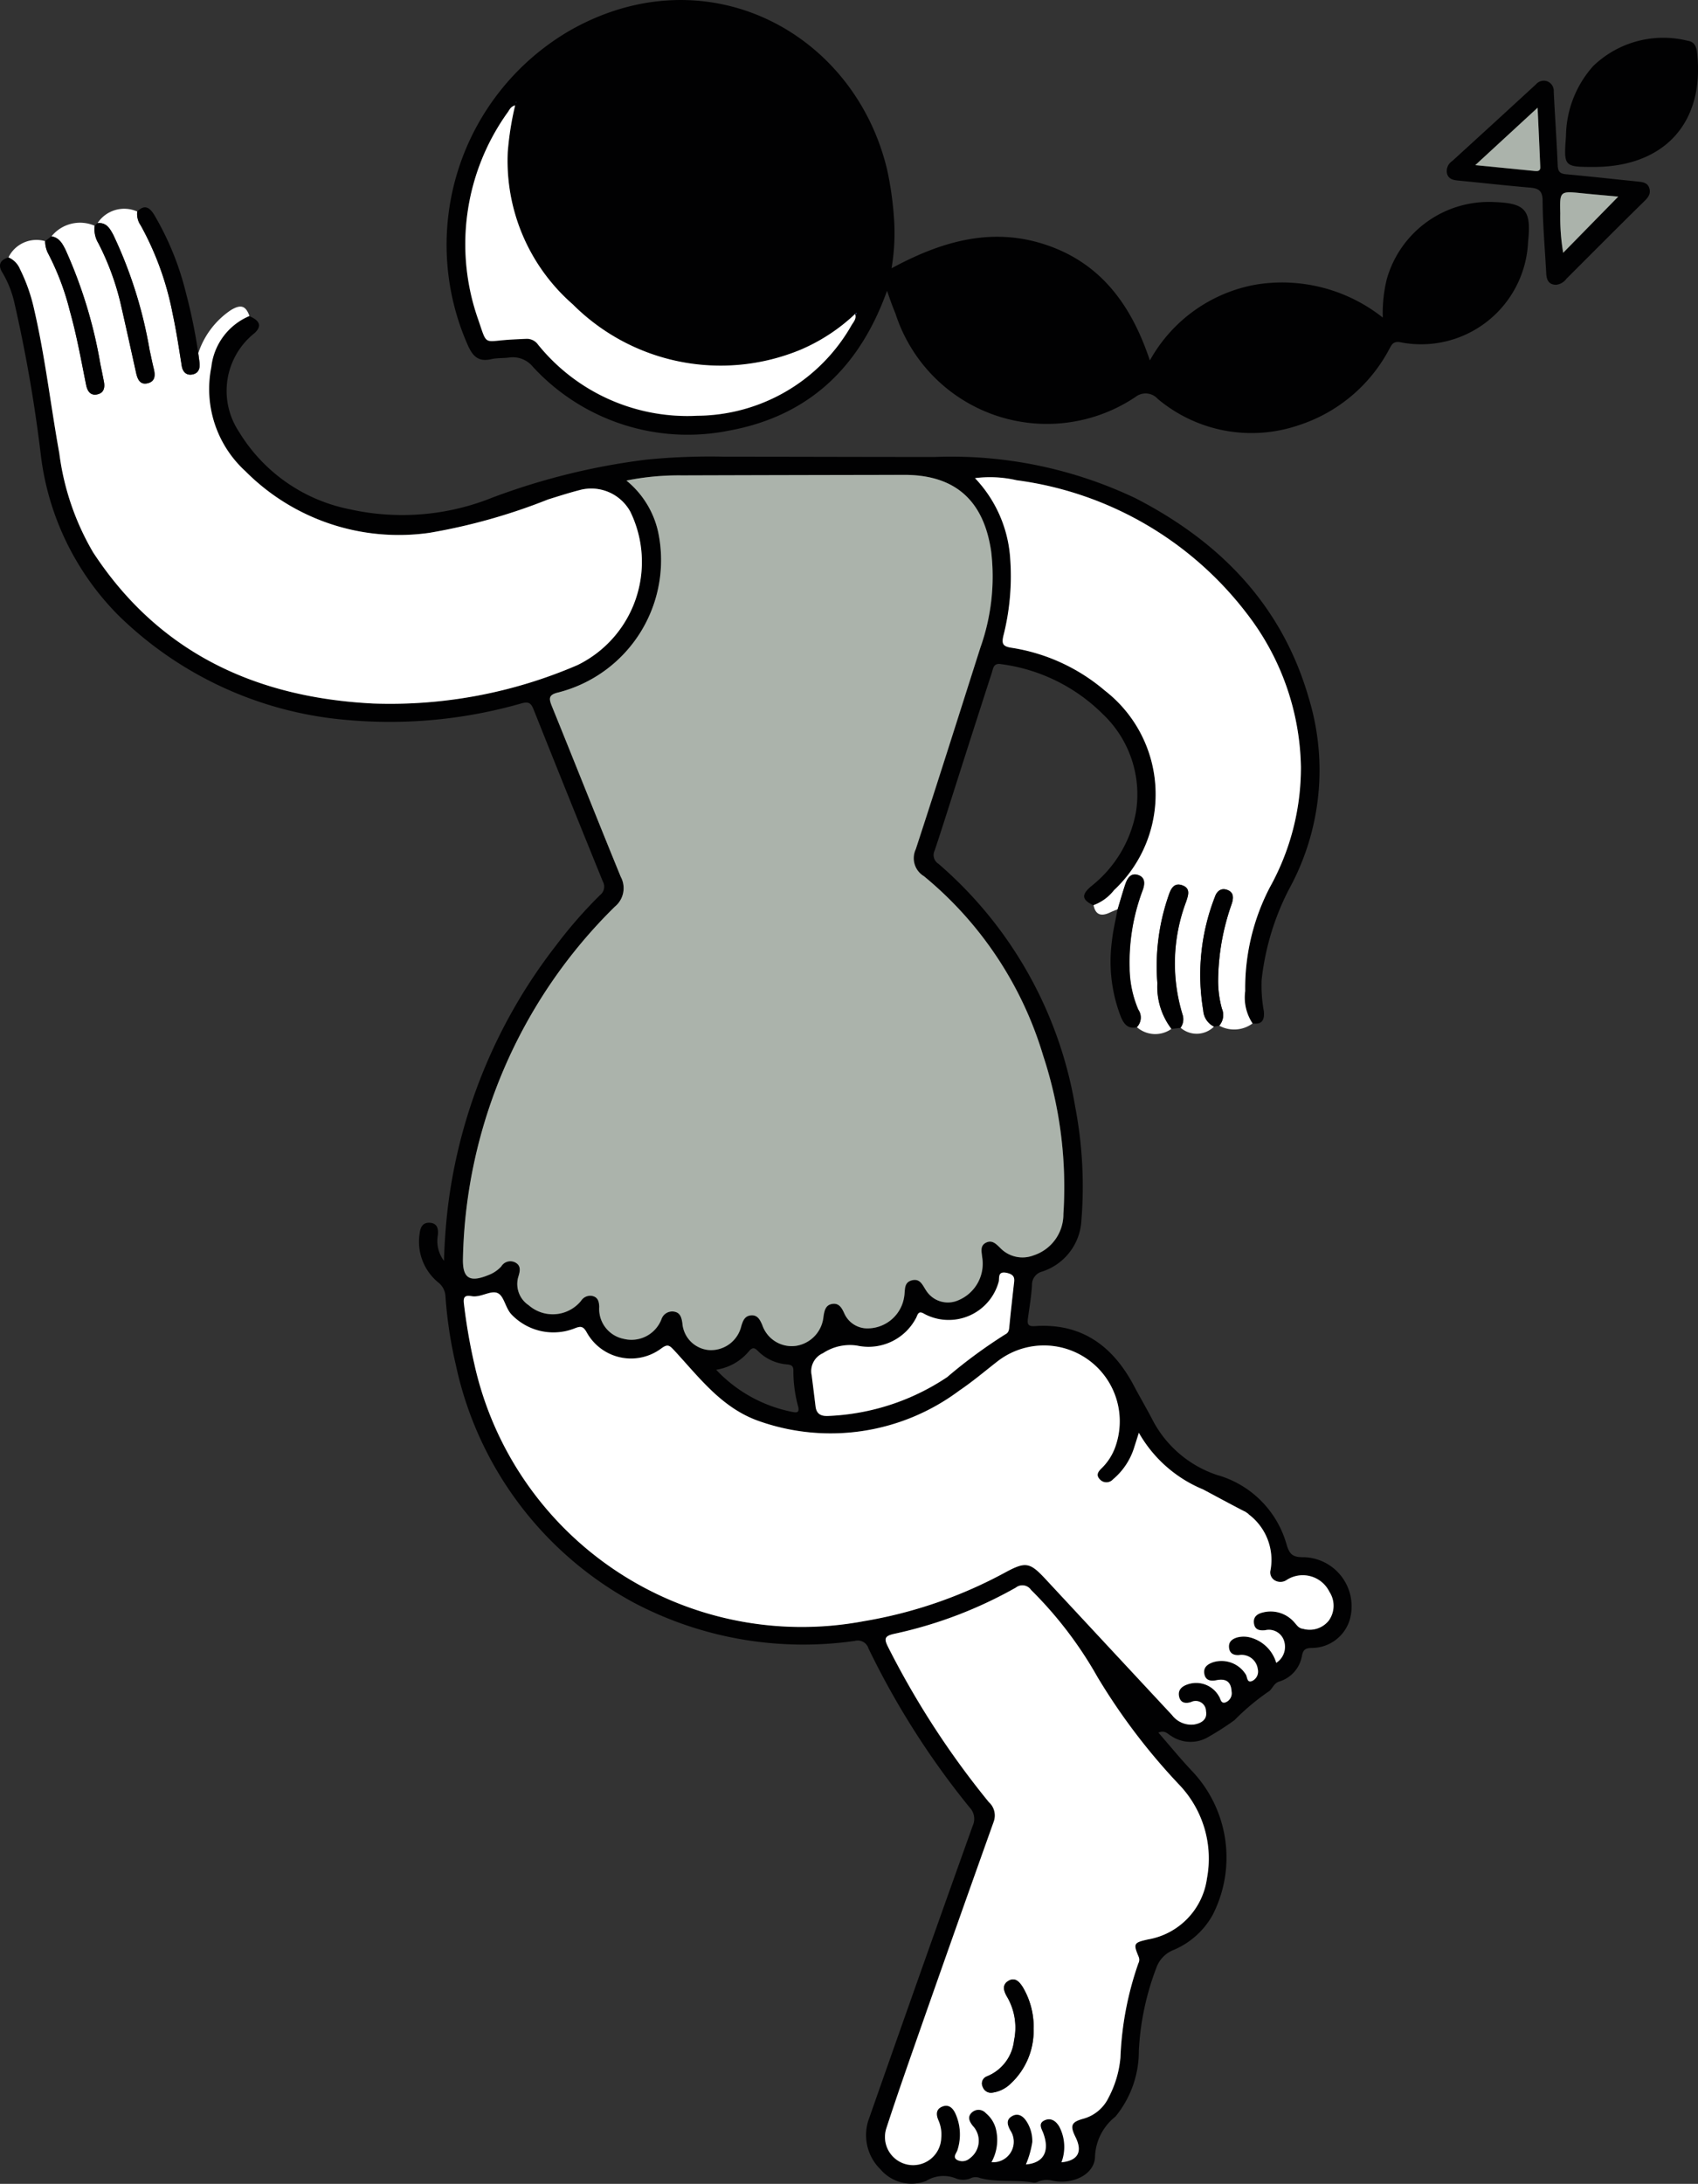
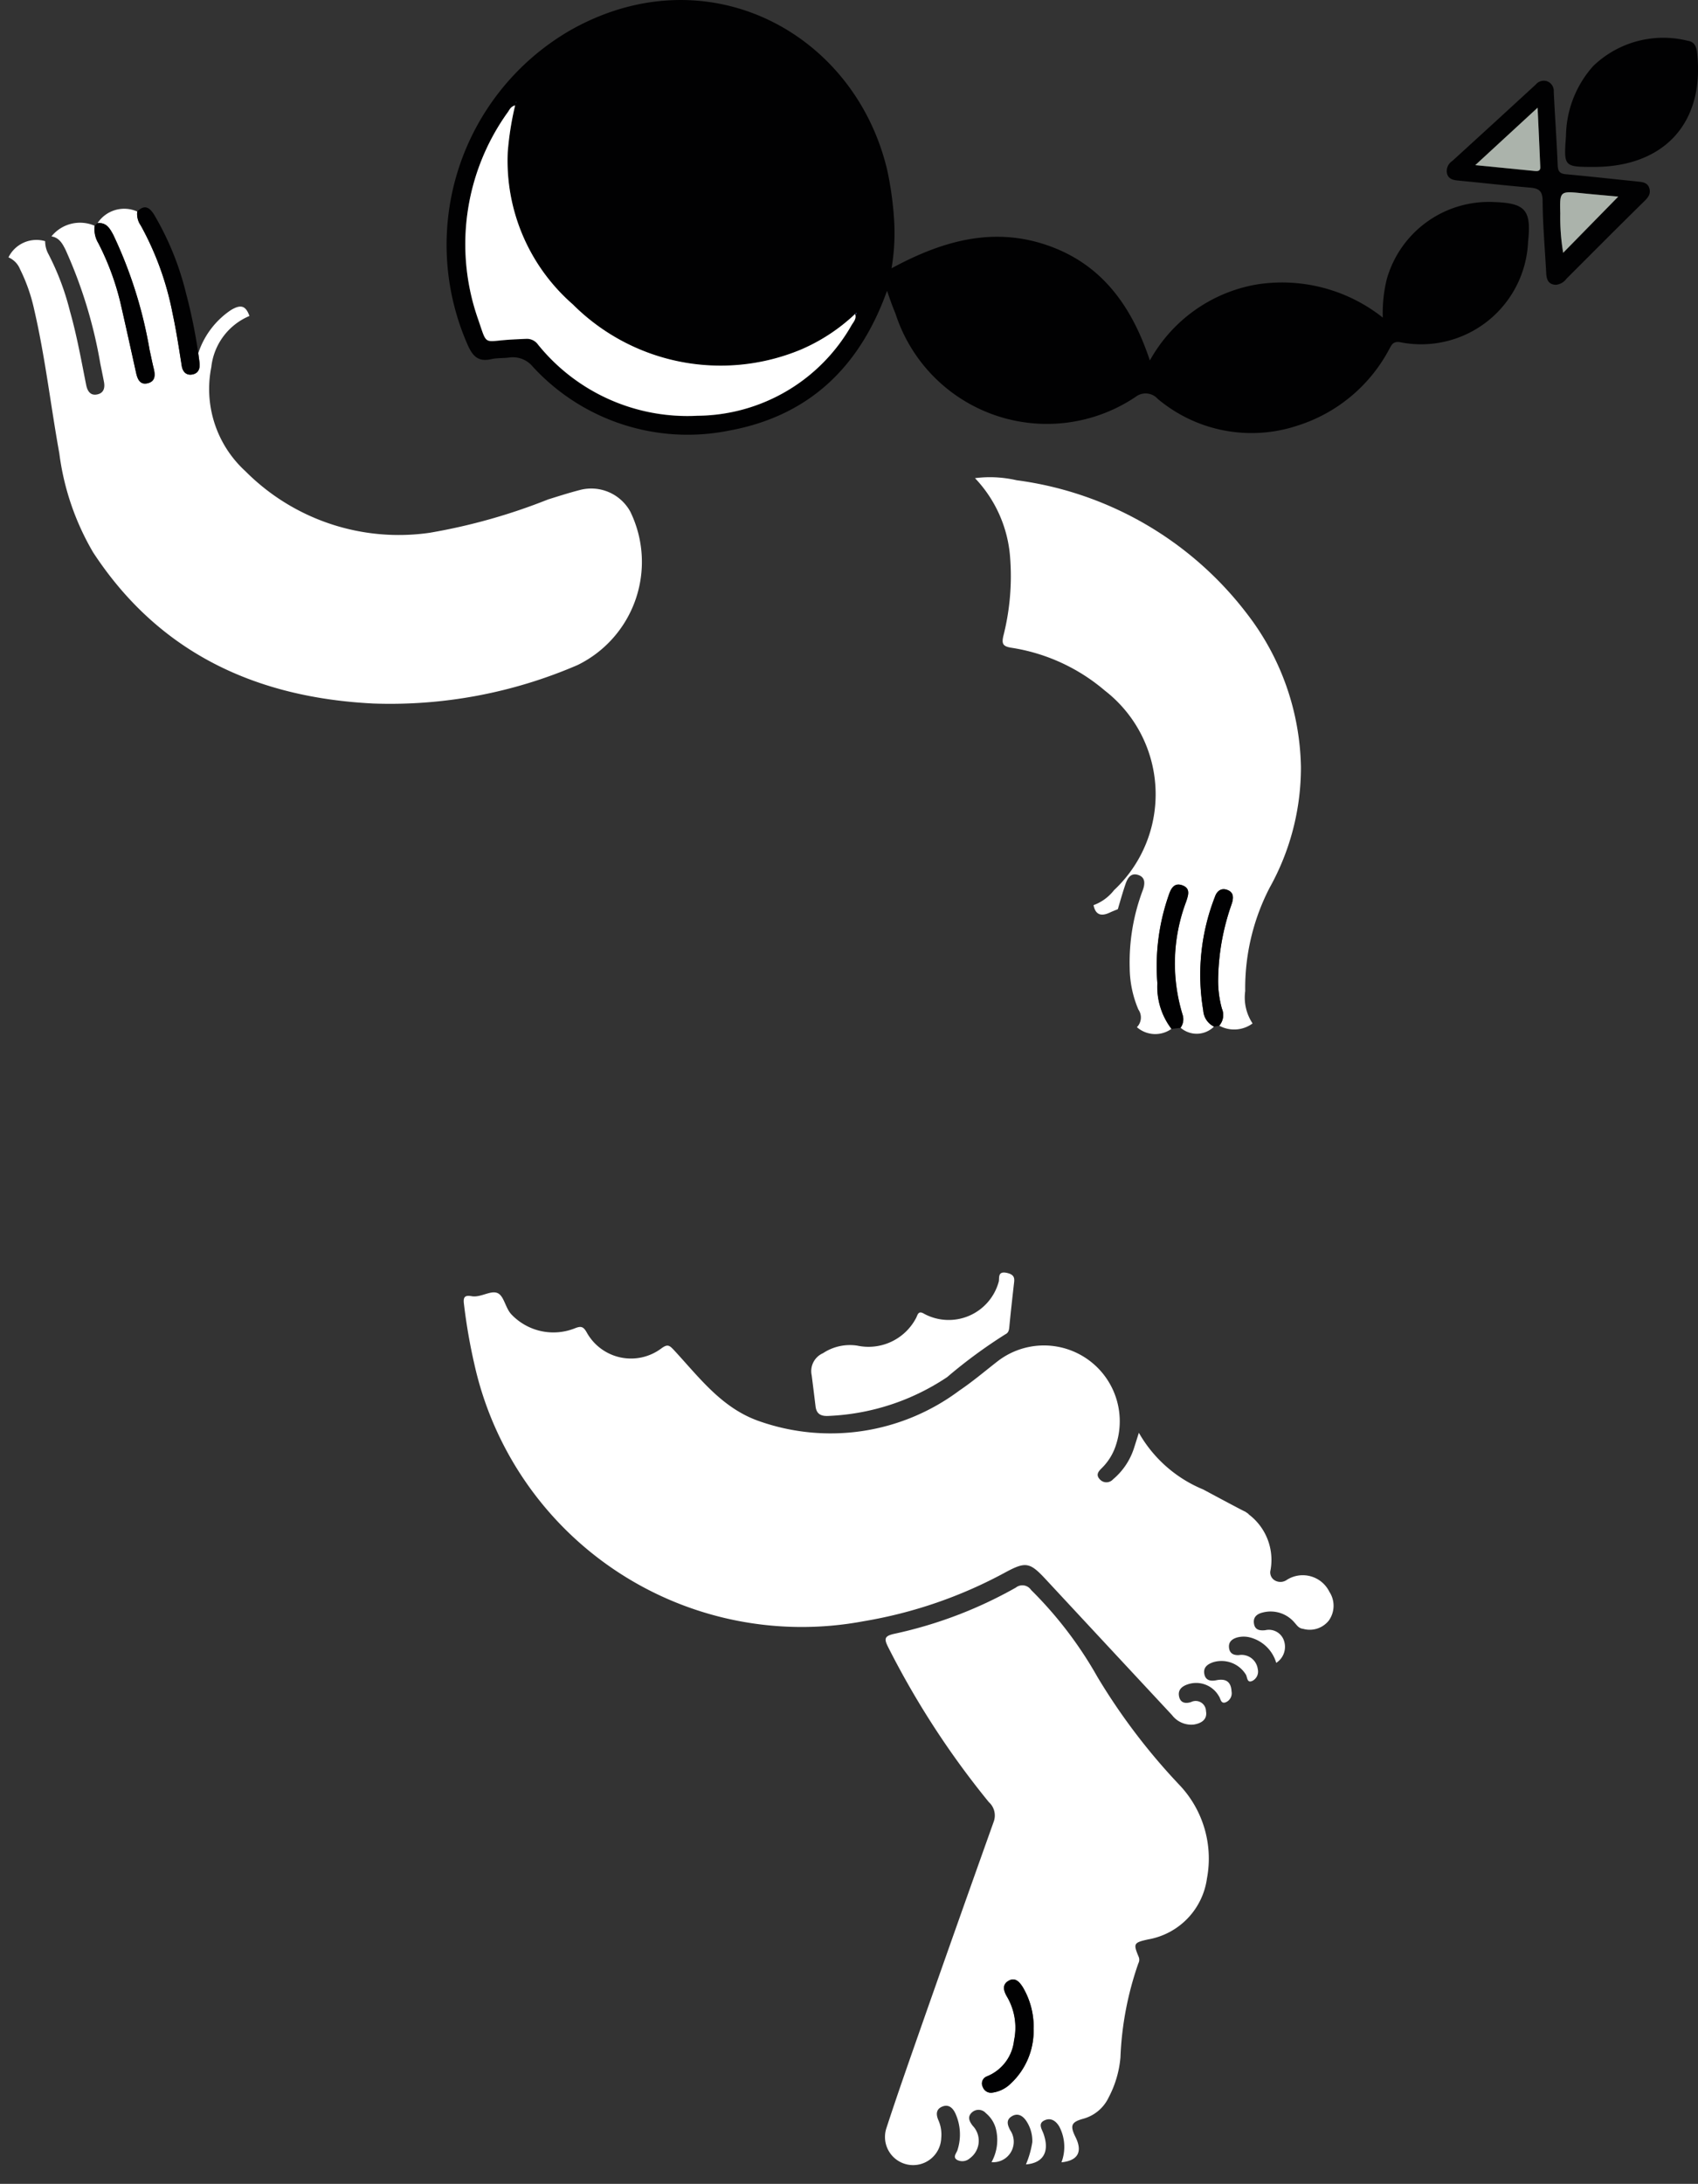
<svg xmlns="http://www.w3.org/2000/svg" width="89.863" height="115.52" viewBox="0 0 89.863 115.52">
  <rect x="0" y="0" width="89.863" height="115.52" fill="#333333" stroke="none" />
  <defs>
    <clipPath id="clip-path">
      <rect id="Rectangle_829" data-name="Rectangle 829" width="89.863" height="115.52" transform="translate(0 0)" fill="none" />
    </clipPath>
  </defs>
  <g id="Group_835" data-name="Group 835" transform="translate(0 0)" clip-path="url(#clip-path)">
    <path id="Path_1357" data-name="Path 1357" d="M46.945,15.38c-1.469,4.108-4.2,6.639-8.369,7.4A11.128,11.128,0,0,1,28.2,19.4a1.367,1.367,0,0,0-1.251-.488c-.316.043-.646.016-.954.087-.689.159-.988-.166-1.25-.768A13.111,13.111,0,0,1,30.118,1.638c7.2-4.128,15.085,0,16.833,7.345a17.714,17.714,0,0,1,.361,2.549,11.115,11.115,0,0,1-.129,2.66c2.627-1.421,5.307-2.214,8.2-1.232,2.912.986,4.51,3.217,5.471,6.108a8.03,8.03,0,0,1,5.6-4.011A8.584,8.584,0,0,1,73.182,16.8a7.5,7.5,0,0,1,.21-2.033,5.616,5.616,0,0,1,5.684-4.079c1.66.058,1.974.425,1.794,2.1a5.666,5.666,0,0,1-6.788,5.311c-.377-.053-.443.168-.565.38a8.325,8.325,0,0,1-4.8,4.019A7.716,7.716,0,0,1,61.271,21.1a.862.862,0,0,0-1.172-.106,8.42,8.42,0,0,1-12.706-4.4c-.077-.184-.149-.37-.218-.557s-.127-.359-.23-.652m-1.689,1.232a9.771,9.771,0,0,1-2.89,1.894,11.061,11.061,0,0,1-12.052-2.4,10.078,10.078,0,0,1-3.443-8.061,15.9,15.9,0,0,1,.391-2.469c-.226.059-.292.217-.376.344a11.965,11.965,0,0,0-1.567,11.015c.459,1.347.277,1.132,1.572,1.04.319-.023.639-.034.959-.05a.723.723,0,0,1,.619.3,10.166,10.166,0,0,0,8.443,3.769A9.469,9.469,0,0,0,45.068,17.2c.106-.174.286-.348.181-.6h.084c0-.017,0-.035,0-.053l-.073.065M27.32,5.379l-.02.032.026.006Z" fill="#010102" />
-     <path id="Path_1358" data-name="Path 1358" d="M57.86,47.885c-.6-.287-.644-.551-.117-1a6.473,6.473,0,0,0,2.371-3.912,5.852,5.852,0,0,0-1.744-5.193,9.342,9.342,0,0,0-5.388-2.648c-.408-.071-.417.223-.49.448q-.978,3.02-1.941,6.044c-.359,1.122-.71,2.246-1.085,3.362a.546.546,0,0,0,.2.707A21.689,21.689,0,0,1,56.9,58.531a22.407,22.407,0,0,1,.331,6.027,3.011,3.011,0,0,1-2.062,2.7.719.719,0,0,0-.553.719c-.034.6-.138,1.189-.218,1.783-.039.293.018.412.373.388,2.5-.171,4.155,1.079,5.267,3.208.3.566.623,1.116.92,1.681A5.981,5.981,0,0,0,64.4,78.02a5.313,5.313,0,0,1,3.676,3.632c.163.584.339.729.94.72a2.6,2.6,0,0,1,2.419,3.3,2.1,2.1,0,0,1-2.02,1.5c-.309.011-.444.074-.509.4a1.725,1.725,0,0,1-1.2,1.375c-.324.1-.361.421-.592.547a12.229,12.229,0,0,0-1.775,1.492,14.507,14.507,0,0,1-1.372.884,1.841,1.841,0,0,1-1.99-.046c-.182-.1-.325-.321-.673-.174.594.681,1.149,1.361,1.75,2a6.654,6.654,0,0,1,1.119,7.653,4.249,4.249,0,0,1-2.064,1.845,1.58,1.58,0,0,0-.914.951,14.246,14.246,0,0,0-.924,4.373,5.458,5.458,0,0,1-1.239,3.491,2.828,2.828,0,0,0-1.08,2.1c-.005.951-1.16,1.519-2.265,1.287a1.209,1.209,0,0,0-.739.049.469.469,0,0,1-.23.061c-.94-.182-1.912,0-2.844-.245a.64.64,0,0,0-.45-.014,1.042,1.042,0,0,1-.821.038,1.745,1.745,0,0,0-1.59.127,2.152,2.152,0,0,1-2.411-.608,2.531,2.531,0,0,1-.6-2.722q2.713-7.738,5.477-15.458a.864.864,0,0,0-.16-.963A43.066,43.066,0,0,1,45.963,87.2a.592.592,0,0,0-.724-.4,19.226,19.226,0,0,1-11.675-2.013,18.733,18.733,0,0,1-9.441-12.593,22.667,22.667,0,0,1-.547-3.608,1,1,0,0,0-.391-.755,2.781,2.781,0,0,1-.977-2.574c.034-.334.167-.605.546-.576.394.03.454.325.418.659a1.735,1.735,0,0,0,.323,1.354c.038-1.13.114-2.143.247-3.151a28.158,28.158,0,0,1,5.686-13.532,24.117,24.117,0,0,1,2.325-2.661.565.565,0,0,0,.149-.725q-1.849-4.546-3.667-9.106c-.145-.366-.294-.407-.653-.308a25.271,25.271,0,0,1-9.194.876A19.6,19.6,0,0,1,6.266,32.55a14.485,14.485,0,0,1-4.109-8.508A77.189,77.189,0,0,0,.75,15.967a5.5,5.5,0,0,0-.623-1.549c-.252-.4-.122-.67.321-.8a1.149,1.149,0,0,1,.611.622A9.194,9.194,0,0,1,1.81,16.38c.581,2.51.871,5.071,1.329,7.6a13.82,13.82,0,0,0,1.786,5.235c3.495,5.339,8.649,7.692,14.841,8a25.049,25.049,0,0,0,10.806-2.038A6.073,6.073,0,0,0,33.36,27.07a2.358,2.358,0,0,0-2.691-1.14c-.559.146-1.111.321-1.663.493a30.944,30.944,0,0,1-6.267,1.763,11.445,11.445,0,0,1-9.754-3.261,5.885,5.885,0,0,1-1.8-5.5,3.321,3.321,0,0,1,2.017-2.7c.574.243.661.542.263.9a3.9,3.9,0,0,0-.821,5.209A8.863,8.863,0,0,0,18.5,26.937a12.791,12.791,0,0,0,7.571-.62,35.578,35.578,0,0,1,8.11-2,33.882,33.882,0,0,1,4.191-.159c3.7,0,7.4.015,11.094.014a22.7,22.7,0,0,1,10.626,2.182c4.456,2.29,7.737,5.633,9.161,10.534a13.087,13.087,0,0,1-1.041,10.161,13.7,13.7,0,0,0-1.443,4.783,7.6,7.6,0,0,0,.119,1.67c.039.44-.093.714-.6.631a2.473,2.473,0,0,1-.39-1.71A11.537,11.537,0,0,1,67.2,46.944a13.037,13.037,0,0,0,1.648-6.369,13.641,13.641,0,0,0-2.828-8.07A18.343,18.343,0,0,0,53.8,25.4a6.264,6.264,0,0,0-2.2-.11,6.8,6.8,0,0,1,1.859,4.2,12.829,12.829,0,0,1-.36,4.158c-.093.415-.013.541.417.612a9.949,9.949,0,0,1,4.953,2.265,6.941,6.941,0,0,1,.492,10.557,2.441,2.441,0,0,1-1.1.8m5.814,30.91a6.967,6.967,0,0,1-3.408-3l-.252.79A3.569,3.569,0,0,1,58.9,78.252a.466.466,0,0,1-.7,0c-.231-.245-.066-.428.119-.608a2.983,2.983,0,0,0,.739-1.217,4.012,4.012,0,0,0-6.3-4.393c-.662.516-1.305,1.061-2,1.529a11.374,11.374,0,0,1-10.585,1.612c-1.976-.686-3.165-2.306-4.5-3.747-.249-.268-.346-.345-.678-.1a2.678,2.678,0,0,1-3.937-.847c-.179-.323-.305-.351-.632-.221a3.062,3.062,0,0,1-3.358-.739c-.323-.343-.383-.964-.721-1.12-.37-.171-.9.245-1.38.159-.367-.065-.454.053-.408.409a29.9,29.9,0,0,0,.55,3.185,17.751,17.751,0,0,0,20.606,13.6,24.01,24.01,0,0,0,7.5-2.585c1.062-.572,1.287-.541,2.116.349q3.353,3.6,6.7,7.2a1.277,1.277,0,0,0,1.162.5c.387-.064.72-.263.636-.711a.547.547,0,0,0-.787-.48c-.26.087-.544.073-.63-.262-.092-.361.12-.559.441-.669a1.383,1.383,0,0,1,1.659.622c.1.126.1.41.345.33a.516.516,0,0,0,.325-.581c-.028-.521-.3-.7-.805-.593-.3.062-.583.018-.639-.351-.053-.344.184-.506.469-.6a1.513,1.513,0,0,1,1.726.643c.091.131.054.491.363.337a.554.554,0,0,0,.273-.62.863.863,0,0,0-1-.737c-.266.013-.48-.076-.519-.378-.041-.321.157-.474.43-.557a1.373,1.373,0,0,1,.767.024,1.96,1.96,0,0,1,1.3,1.321,1.007,1.007,0,0,0,.411-1.167.84.84,0,0,0-1-.559c-.273.024-.54-.01-.591-.355s.179-.516.472-.584a1.649,1.649,0,0,1,1.679.541c.128.138.21.3.46.327a1.288,1.288,0,0,0,1.344-.435,1.342,1.342,0,0,0,.038-1.526,1.573,1.573,0,0,0-2.244-.639.585.585,0,0,1-.672.018.487.487,0,0,1-.2-.528A3.014,3.014,0,0,0,66.077,80.1c-.063-.045-2.33-1.286-2.4-1.3M33.149,25.422a4.853,4.853,0,0,1,1.684,2.73,7.224,7.224,0,0,1-5.261,8.473c-.559.125-.533.323-.357.756,1.221,3,2.409,6,3.636,9a1.265,1.265,0,0,1-.312,1.582,26.875,26.875,0,0,0-8.031,18.623c-.022,1.035.351,1.27,1.336.869a1.763,1.763,0,0,0,.692-.461.562.562,0,0,1,.736-.213c.324.171.258.46.175.735a1.347,1.347,0,0,0,.541,1.531,1.933,1.933,0,0,0,2.772-.235.572.572,0,0,1,.621-.25c.287.08.326.306.34.562a1.613,1.613,0,0,0,1.291,1.7,1.7,1.7,0,0,0,2-1.033.6.6,0,0,1,.648-.409c.354.045.415.316.461.607a1.541,1.541,0,0,0,1.439,1.431,1.65,1.65,0,0,0,1.676-1.262c.088-.286.188-.545.521-.576s.468.227.589.494a1.645,1.645,0,0,0,1.781,1.116,1.723,1.723,0,0,0,1.458-1.53c.048-.313.1-.625.456-.688s.51.19.646.492a1.336,1.336,0,0,0,1.3.8,1.963,1.963,0,0,0,1.876-1.706c.056-.323-.037-.725.408-.837s.562.266.751.543a1.363,1.363,0,0,0,1.687.52,2.093,2.093,0,0,0,1.276-2.272c-.028-.295-.137-.628.224-.79.31-.138.518.081.724.285a1.634,1.634,0,0,0,1.767.4,2.282,2.282,0,0,0,1.581-2.18,22.18,22.18,0,0,0-1.07-8.389A19.512,19.512,0,0,0,48.9,46.348a1.111,1.111,0,0,1-.431-1.428c1.162-3.548,2.287-7.109,3.421-10.666a11.224,11.224,0,0,0,.57-5.069c-.387-2.709-1.907-4.071-4.612-4.064q-5.877.013-11.755.027a14.02,14.02,0,0,0-2.939.274m23.028,88.96c.873-.089,1.118-.564.74-1.328-.305-.616-.237-.8.422-.981a2.1,2.1,0,0,0,1.33-1.123,5.576,5.576,0,0,0,.623-2.114,17.031,17.031,0,0,1,.948-4.981.41.41,0,0,0,.017-.341c-.292-.7-.268-.751.491-.922a3.8,3.8,0,0,0,3.124-3.23,5.656,5.656,0,0,0-1.457-4.938,32.9,32.9,0,0,1-4.342-5.719,20.925,20.925,0,0,0-3.512-4.6.554.554,0,0,0-.806-.123,22.839,22.839,0,0,1-6.416,2.441c-.57.119-.554.285-.329.729a45.252,45.252,0,0,0,5.317,8.177.951.951,0,0,1,.262,1.025q-1.918,5.359-3.8,10.733c-.642,1.828-1.288,3.654-1.887,5.5a1.488,1.488,0,1,0,2.9.509,1.857,1.857,0,0,0-.148-.937c-.125-.287-.142-.572.184-.715.348-.154.576.058.714.357a2.684,2.684,0,0,1,.111,1.93c-.049.167-.278.376-.018.528a.6.6,0,0,0,.673-.091,1.147,1.147,0,0,0,.149-1.72c-.176-.23-.289-.461-.056-.691a.52.52,0,0,1,.755.027,1.6,1.6,0,0,1,.517.791,2.415,2.415,0,0,1-.22,1.8,1.084,1.084,0,0,0,.992-1.684c-.147-.277-.227-.548.073-.737s.575-.048.768.231a1.92,1.92,0,0,1,.326,1.132,5.03,5.03,0,0,1-.337,1.179c.936-.074,1.265-.693.926-1.633-.083-.229-.29-.521.033-.687s.607-.011.8.309a2.308,2.308,0,0,1,.123,1.9M42.955,72.747q.1.828.207,1.657c.05.4.289.516.67.5a12.2,12.2,0,0,0,6.291-2.052A26.632,26.632,0,0,1,53.2,70.585c.17-.082.194-.22.211-.391.069-.734.153-1.468.234-2.2.034-.3.111-.545-.349-.654-.541-.128-.389.3-.451.48A2.744,2.744,0,0,1,48.913,69.5c-.344-.213-.351.081-.45.244a2.841,2.841,0,0,1-3.1,1.435,2.575,2.575,0,0,0-1.811.4,1.036,1.036,0,0,0-.6,1.167M37.9,72.455a7.51,7.51,0,0,0,4.041,2.233c.263.056.369.011.3-.284a7.066,7.066,0,0,1-.253-1.885c.009-.263-.1-.324-.348-.347a2.419,2.419,0,0,1-1.536-.715c-.184-.187-.292-.184-.467.018a2.792,2.792,0,0,1-1.735.98" fill="#010102" />
    <path id="Path_1359" data-name="Path 1359" d="M13.2,16.715a3.324,3.324,0,0,0-2.017,2.706,5.884,5.884,0,0,0,1.8,5.5,11.448,11.448,0,0,0,9.754,3.262,30.991,30.991,0,0,0,6.267-1.763c.552-.173,1.1-.348,1.663-.494A2.358,2.358,0,0,1,33.36,27.07a6.072,6.072,0,0,1-2.788,8.107,25.034,25.034,0,0,1-10.806,2.038c-6.192-.306-11.345-2.658-14.84-8a13.816,13.816,0,0,1-1.787-5.235c-.458-2.532-.748-5.094-1.329-7.6a9.141,9.141,0,0,0-.751-2.143,1.144,1.144,0,0,0-.611-.623,1.65,1.65,0,0,1,1.942-.857,1.4,1.4,0,0,0,.146.631A13.782,13.782,0,0,1,3.7,16.455c.366,1.286.6,2.6.861,3.91.066.326.227.585.606.494.336-.08.393-.361.334-.667s-.124-.626-.189-.938a24.677,24.677,0,0,0-1.844-6.042c-.163-.327-.335-.642-.745-.708a1.943,1.943,0,0,1,2.293-.559,1.429,1.429,0,0,0,.192.915,13.98,13.98,0,0,1,1.162,3.13c.286,1.242.56,2.487.835,3.732.075.339.2.655.618.551s.4-.44.314-.779-.146-.662-.22-.992a23.31,23.31,0,0,0-1.919-6.079c-.185-.344-.369-.67-.839-.617a1.693,1.693,0,0,1,2.108-.615,1.055,1.055,0,0,0,.185.736,15.822,15.822,0,0,1,1.684,4.652c.2.918.337,1.845.484,2.771.048.308.235.529.58.455.305-.065.393-.31.362-.6-.019-.176-.045-.351-.067-.526A4.391,4.391,0,0,1,12.224,16.4c.527-.315.783-.228.977.314" fill="#fff" />
    <path id="Path_1360" data-name="Path 1360" d="M57.86,47.885a2.441,2.441,0,0,0,1.1-.8,6.94,6.94,0,0,0-.492-10.557,9.95,9.95,0,0,0-4.952-2.265c-.431-.071-.511-.2-.418-.612a12.829,12.829,0,0,0,.361-4.158,6.8,6.8,0,0,0-1.86-4.2,6.269,6.269,0,0,1,2.2.11,18.348,18.348,0,0,1,12.223,7.1,13.64,13.64,0,0,1,2.827,8.07A13.037,13.037,0,0,1,67.2,46.944,11.561,11.561,0,0,0,65.9,52.427a2.473,2.473,0,0,0,.39,1.71,1.64,1.64,0,0,1-1.765.118.854.854,0,0,0,.143-.9,5.5,5.5,0,0,1-.2-1.48,12.408,12.408,0,0,1,.715-4.053c.1-.306.134-.622-.24-.753-.319-.112-.542.068-.646.373a11.32,11.32,0,0,0-.616,6.005,1.015,1.015,0,0,0,.57.855,1.3,1.3,0,0,1-1.77.063.766.766,0,0,0,.113-.676,9.255,9.255,0,0,1,.185-6c.109-.334.247-.695-.2-.859s-.611.184-.722.519a11.387,11.387,0,0,0-.6,4.661,3.658,3.658,0,0,0,.746,2.41,1.476,1.476,0,0,1-1.835-.085.73.73,0,0,0,.079-.932,5.736,5.736,0,0,1-.46-2.208,10.782,10.782,0,0,1,.69-4.1c.111-.3.171-.677-.237-.811s-.574.182-.681.5c-.147.433-.271.873-.4,1.31-.142.059-.287.113-.426.179-.443.208-.755.136-.86-.393" fill="#fff" />
    <path id="Path_1361" data-name="Path 1361" d="M84.323,8.831c-1.566,0-1.565-.032-1.447-1.635a5.644,5.644,0,0,1,1.446-3.707,5.346,5.346,0,0,1,4.993-1.333c.358.052.46.3.5.637.41,3.692-1.725,6.047-5.49,6.038" fill="#010102" />
    <path id="Path_1362" data-name="Path 1362" d="M82.34,15.065c-.389-.014-.491-.264-.509-.6-.067-1.277-.183-2.553-.192-3.831,0-.539-.2-.67-.669-.71-1.253-.106-2.5-.249-3.756-.368-.273-.025-.536-.063-.63-.357a.634.634,0,0,1,.271-.68Q79.072,6.5,81.278,4.471a.551.551,0,0,1,.59-.175.543.543,0,0,1,.361.555c.062,1.3.156,2.594.209,3.892.013.326.113.444.436.474,1.272.116,2.542.258,3.814.388.266.027.526.062.606.377.073.285-.072.465-.273.662C85.638,12,84.27,13.378,82.9,14.746a.774.774,0,0,1-.556.319M78.075,8.736l3.153.311c.15.015.294,0,.286-.2-.043-1.018-.091-2.035-.142-3.149l-3.3,3.039M85.642,10.4c-.586-.054-1.234-.108-1.88-.174-1.219-.124-1.217-.127-1.188,1.063a11.268,11.268,0,0,0,.154,2.083L85.642,10.4" fill="#010102" />
    <path id="Path_1363" data-name="Path 1363" d="M10.491,18.678c.023.175.049.35.068.526.031.291-.058.536-.363.6-.345.074-.531-.146-.58-.455-.147-.926-.286-1.852-.484-2.771a15.8,15.8,0,0,0-1.684-4.652,1.054,1.054,0,0,1-.185-.736c.388-.393.659-.219.9.177a15.29,15.29,0,0,1,1.682,4.144,28.6,28.6,0,0,1,.648,3.166" fill="#010102" />
    <path id="Path_1364" data-name="Path 1364" d="M5.155,11.806c.47-.052.653.273.839.617A23.36,23.36,0,0,1,7.913,18.5c.074.331.141.663.22.992s.091.678-.314.779-.544-.212-.618-.551c-.276-1.245-.549-2.49-.835-3.732A13.98,13.98,0,0,0,5.2,12.86a1.423,1.423,0,0,1-.192-.915l.143-.139" fill="#010102" />
-     <path id="Path_1365" data-name="Path 1365" d="M2.719,12.5c.41.067.582.381.745.709a24.707,24.707,0,0,1,1.844,6.042c.065.312.129.624.189.937s0,.587-.334.668c-.379.091-.54-.168-.606-.494-.265-1.309-.5-2.625-.861-3.91a13.782,13.782,0,0,0-1.16-3.068,1.4,1.4,0,0,1-.146-.632Z" fill="#010102" />
-     <path id="Path_1366" data-name="Path 1366" d="M59.146,48.1c.134-.437.258-.877.4-1.31.108-.318.284-.631.681-.5s.348.51.237.811a10.8,10.8,0,0,0-.69,4.1,5.759,5.759,0,0,0,.46,2.209.728.728,0,0,1-.079.931c-.479.106-.687-.195-.841-.566a8.094,8.094,0,0,1-.47-3.978c.057-.57.2-1.132.3-1.7" fill="#010102" />
    <path id="Path_1367" data-name="Path 1367" d="M61.995,54.425a3.657,3.657,0,0,1-.745-2.41,11.371,11.371,0,0,1,.6-4.661c.111-.334.281-.68.722-.519s.312.525.2.86a9.238,9.238,0,0,0-.185,6,.769.769,0,0,1-.114.676l-.484.058" fill="#010102" />
    <path id="Path_1368" data-name="Path 1368" d="M64.249,54.305a1.018,1.018,0,0,1-.571-.855,11.321,11.321,0,0,1,.617-6.005c.1-.305.326-.485.646-.373.374.131.342.447.24.753a12.408,12.408,0,0,0-.715,4.053,5.488,5.488,0,0,0,.2,1.479.855.855,0,0,1-.143.9l-.272.05" fill="#010102" />
    <path id="Path_1369" data-name="Path 1369" d="M45.249,16.6c.1.248-.075.422-.181.6a9.467,9.467,0,0,1-8.155,4.791,10.164,10.164,0,0,1-8.443-3.769.723.723,0,0,0-.62-.3c-.32.016-.639.027-.958.05-1.3.092-1.113.307-1.573-1.04A11.965,11.965,0,0,1,26.886,5.918c.085-.127.151-.285.376-.344a16.02,16.02,0,0,0-.391,2.469A10.079,10.079,0,0,0,30.315,16.1a11.059,11.059,0,0,0,12.051,2.4,9.771,9.771,0,0,0,2.89-1.894Z" fill="#fff" />
    <path id="Path_1370" data-name="Path 1370" d="M27.32,5.379l.006.038L27.3,5.411Z" fill="#4c72e6" />
    <path id="Path_1371" data-name="Path 1371" d="M45.256,16.612l.073-.065,0,.053h-.083Z" fill="#4c72e6" />
-     <path id="Path_1372" data-name="Path 1372" d="M33.149,25.421a14.02,14.02,0,0,1,2.939-.274q5.878-.018,11.755-.027c2.706-.007,4.225,1.355,4.613,4.064a11.225,11.225,0,0,1-.571,5.069c-1.134,3.557-2.259,7.118-3.42,10.667a1.109,1.109,0,0,0,.43,1.427,19.517,19.517,0,0,1,6.311,9.491,22.183,22.183,0,0,1,1.071,8.389,2.284,2.284,0,0,1-1.582,2.18,1.634,1.634,0,0,1-1.767-.4c-.206-.2-.414-.423-.724-.284-.361.161-.252.5-.224.789A2.093,2.093,0,0,1,50.7,68.787a1.362,1.362,0,0,1-1.686-.52c-.19-.277-.309-.653-.752-.542s-.352.513-.408.837a1.962,1.962,0,0,1-1.876,1.705,1.336,1.336,0,0,1-1.3-.8c-.136-.3-.289-.554-.646-.491s-.408.374-.455.687a1.724,1.724,0,0,1-1.459,1.53,1.645,1.645,0,0,1-1.781-1.115c-.121-.268-.244-.527-.589-.5s-.433.29-.52.576a1.65,1.65,0,0,1-1.677,1.262,1.54,1.54,0,0,1-1.439-1.431c-.046-.29-.107-.561-.461-.607a.6.6,0,0,0-.648.409,1.7,1.7,0,0,1-2,1.033,1.612,1.612,0,0,1-1.29-1.7c-.014-.255-.054-.481-.341-.562a.573.573,0,0,0-.621.25,1.933,1.933,0,0,1-2.772.235,1.346,1.346,0,0,1-.541-1.53c.083-.276.149-.565-.175-.735a.561.561,0,0,0-.736.212,1.769,1.769,0,0,1-.692.462c-.985.4-1.358.165-1.336-.87A26.872,26.872,0,0,1,32.54,47.959a1.264,1.264,0,0,0,.311-1.581c-1.227-2.993-2.415-6-3.635-9-.177-.434-.2-.631.356-.756a7.224,7.224,0,0,0,5.261-8.474,4.847,4.847,0,0,0-1.684-2.73" fill="#abb3ab" />
    <path id="Path_1373" data-name="Path 1373" d="M66.077,80.1a3.015,3.015,0,0,1,1.163,2.954.49.49,0,0,0,.2.529.589.589,0,0,0,.673-.019,1.571,1.571,0,0,1,2.243.64,1.342,1.342,0,0,1-.037,1.526,1.289,1.289,0,0,1-1.345.434c-.25-.03-.331-.189-.46-.327a1.651,1.651,0,0,0-1.679-.541c-.293.068-.525.229-.472.584s.318.379.591.355a.842.842,0,0,1,1,.56,1.008,1.008,0,0,1-.412,1.166,1.956,1.956,0,0,0-1.3-1.32,1.364,1.364,0,0,0-.767-.024c-.273.082-.471.235-.43.557.039.3.253.39.519.377a.864.864,0,0,1,1,.737.552.552,0,0,1-.273.62c-.309.155-.272-.206-.363-.337a1.515,1.515,0,0,0-1.726-.643c-.285.1-.521.258-.469.6.056.37.34.413.639.352.5-.1.777.071.805.593a.515.515,0,0,1-.324.58c-.249.081-.251-.2-.346-.33a1.383,1.383,0,0,0-1.659-.622c-.32.11-.532.309-.441.669.086.335.37.349.63.263a.546.546,0,0,1,.787.479c.084.448-.248.647-.636.711a1.278,1.278,0,0,1-1.162-.5q-3.354-3.6-6.7-7.2c-.829-.891-1.053-.922-2.116-.35a23.988,23.988,0,0,1-7.5,2.585,17.749,17.749,0,0,1-20.606-13.6,29.814,29.814,0,0,1-.551-3.185c-.046-.355.041-.474.409-.408.484.086,1.009-.331,1.379-.16.338.157.4.777.721,1.12a3.066,3.066,0,0,0,3.359.74c.326-.131.452-.1.632.22A2.678,2.678,0,0,0,35,71.328c.332-.244.429-.167.678.1,1.336,1.442,2.525,3.062,4.5,3.748a11.376,11.376,0,0,0,10.585-1.613c.695-.468,1.338-1.013,2-1.529a4.012,4.012,0,0,1,6.3,4.393,2.976,2.976,0,0,1-.739,1.218c-.184.179-.35.362-.119.607a.467.467,0,0,0,.7,0,3.581,3.581,0,0,0,1.116-1.671c.071-.223.141-.446.251-.791a6.963,6.963,0,0,0,3.408,3c.062.034,2.16,1.161,2.231,1.177l-.015-.01.187.134" fill="#fff" />
    <path id="Path_1374" data-name="Path 1374" d="M56.176,114.381a2.308,2.308,0,0,0-.121-1.9c-.194-.32-.472-.477-.8-.308s-.116.457-.033.687c.338.939.01,1.558-.926,1.632a4.983,4.983,0,0,0,.337-1.179,1.908,1.908,0,0,0-.326-1.131c-.193-.28-.459-.425-.768-.231s-.219.459-.073.736a1.084,1.084,0,0,1-.992,1.685,2.419,2.419,0,0,0,.221-1.8,1.606,1.606,0,0,0-.519-.791.518.518,0,0,0-.753-.026c-.234.23-.121.461.054.691a1.146,1.146,0,0,1-.148,1.72.6.6,0,0,1-.673.09c-.259-.152-.03-.361.018-.528a2.684,2.684,0,0,0-.111-1.93c-.138-.3-.367-.511-.714-.357-.326.144-.309.428-.185.715a1.872,1.872,0,0,1,.149.937,1.489,1.489,0,1,1-2.906-.508c.6-1.842,1.247-3.669,1.887-5.5q1.885-5.37,3.8-10.733a.951.951,0,0,0-.262-1.025,45.171,45.171,0,0,1-5.317-8.176c-.225-.445-.241-.61.329-.73a22.826,22.826,0,0,0,6.415-2.44.556.556,0,0,1,.808.123,20.936,20.936,0,0,1,3.511,4.6,32.938,32.938,0,0,0,4.343,5.718,5.656,5.656,0,0,1,1.455,4.939,3.8,3.8,0,0,1-3.122,3.23c-.76.17-.784.22-.492.922a.4.4,0,0,1-.016.34,17.045,17.045,0,0,0-.949,4.982,5.554,5.554,0,0,1-.623,2.113,2.1,2.1,0,0,1-1.33,1.124c-.658.179-.727.364-.422.98.378.765.133,1.239-.741,1.328M54.7,107.258a4.109,4.109,0,0,0-.573-2.14c-.179-.278-.408-.554-.775-.327-.321.2-.241.507-.083.791a3.243,3.243,0,0,1,.394,2.355,2.308,2.308,0,0,1-1.443,1.9.4.4,0,0,0-.212.555.459.459,0,0,0,.525.3,1.706,1.706,0,0,0,.9-.426,3.815,3.815,0,0,0,1.262-3.008" fill="#fff" />
    <path id="Path_1375" data-name="Path 1375" d="M42.956,72.747a1.036,1.036,0,0,1,.6-1.167,2.575,2.575,0,0,1,1.811-.4,2.841,2.841,0,0,0,3.1-1.435c.1-.163.106-.457.45-.244a2.744,2.744,0,0,0,3.934-1.685c.061-.179-.09-.608.45-.48.46.109.383.356.35.654-.082.733-.165,1.467-.235,2.2-.016.171-.041.309-.21.391a26.546,26.546,0,0,0-3.079,2.264A12.2,12.2,0,0,1,43.832,74.9c-.381.019-.619-.1-.67-.5q-.1-.828-.206-1.657" fill="#fff" />
    <path id="Path_1376" data-name="Path 1376" d="M78.075,8.736c1.14-1.052,2.171-2,3.3-3.039.052,1.115.1,2.132.142,3.149.008.2-.136.216-.285.2-1-.1-2-.2-3.154-.311" fill="#abb3ab" />
    <path id="Path_1377" data-name="Path 1377" d="M85.642,10.4l-2.914,2.972a11.268,11.268,0,0,1-.154-2.083c-.029-1.19-.031-1.187,1.188-1.063.646.066,1.294.12,1.88.174" fill="#abb3ab" />
    <path id="Path_1378" data-name="Path 1378" d="M54.7,107.258a3.815,3.815,0,0,1-1.262,3.008,1.706,1.706,0,0,1-.9.426.459.459,0,0,1-.525-.3.4.4,0,0,1,.212-.555,2.308,2.308,0,0,0,1.443-1.9,3.243,3.243,0,0,0-.394-2.355c-.158-.284-.238-.592.083-.791.367-.227.6.049.775.327a4.109,4.109,0,0,1,.573,2.14" fill="#010102" />
  </g>
</svg>